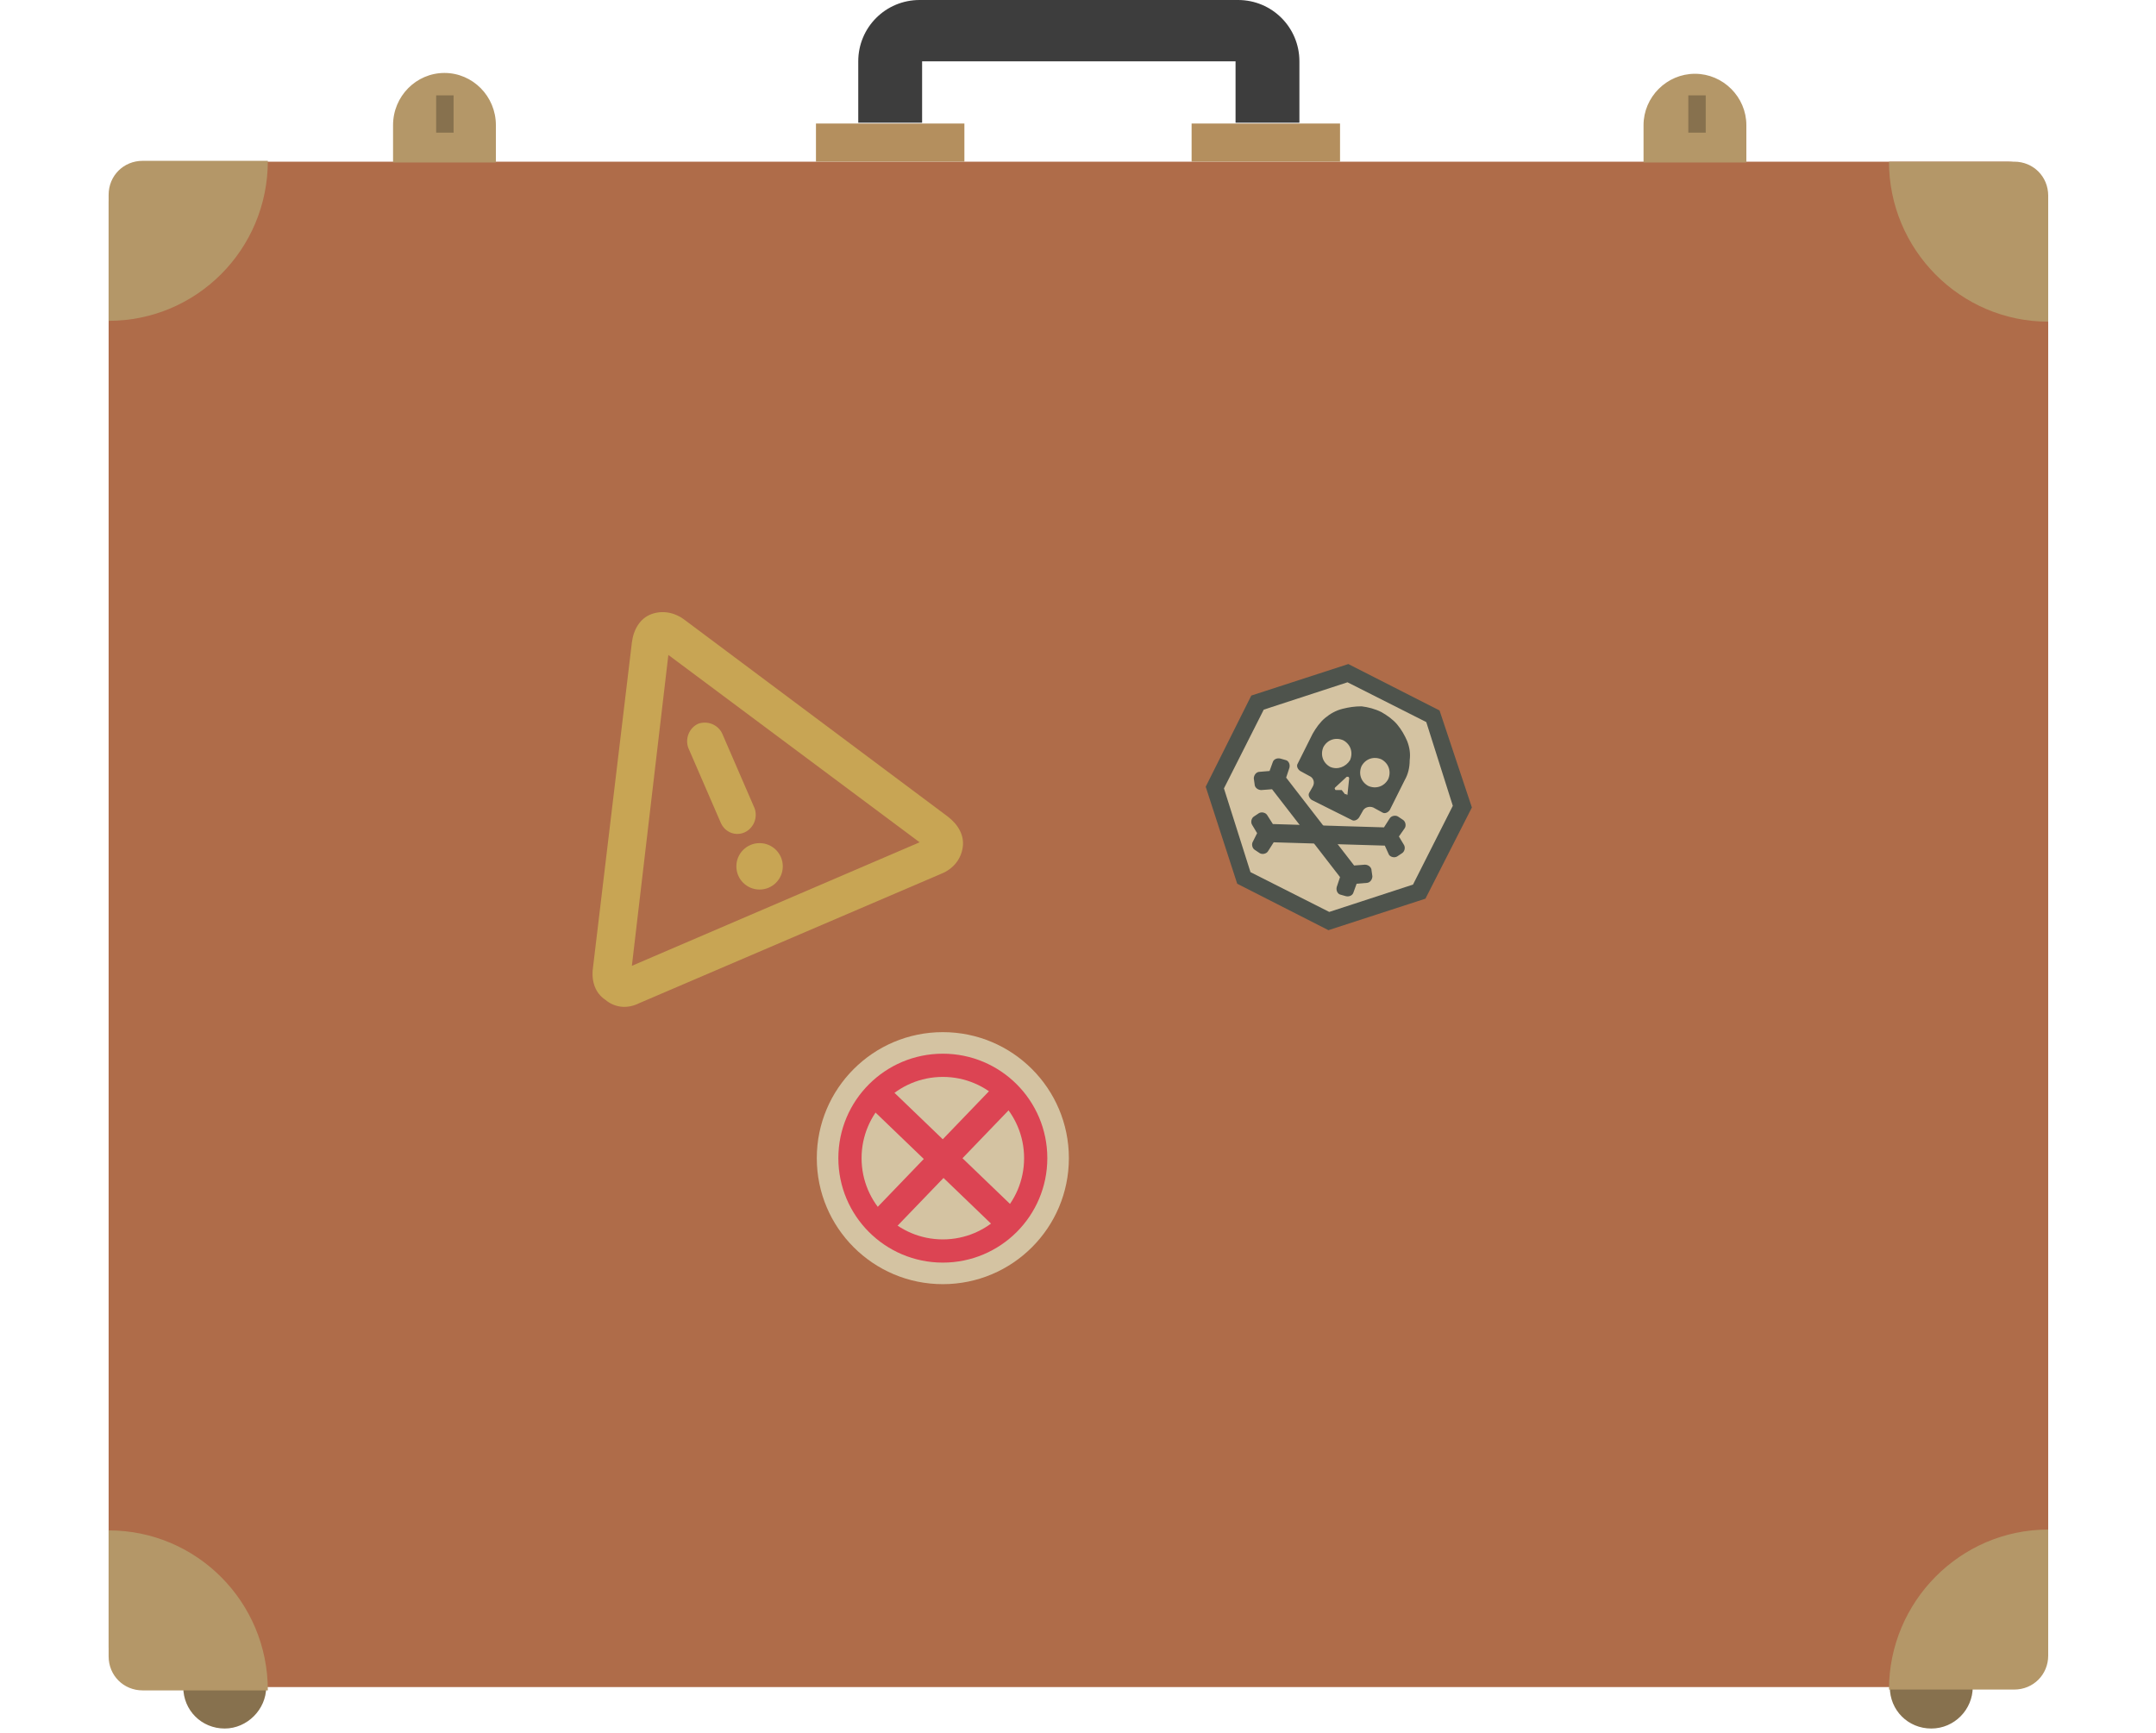
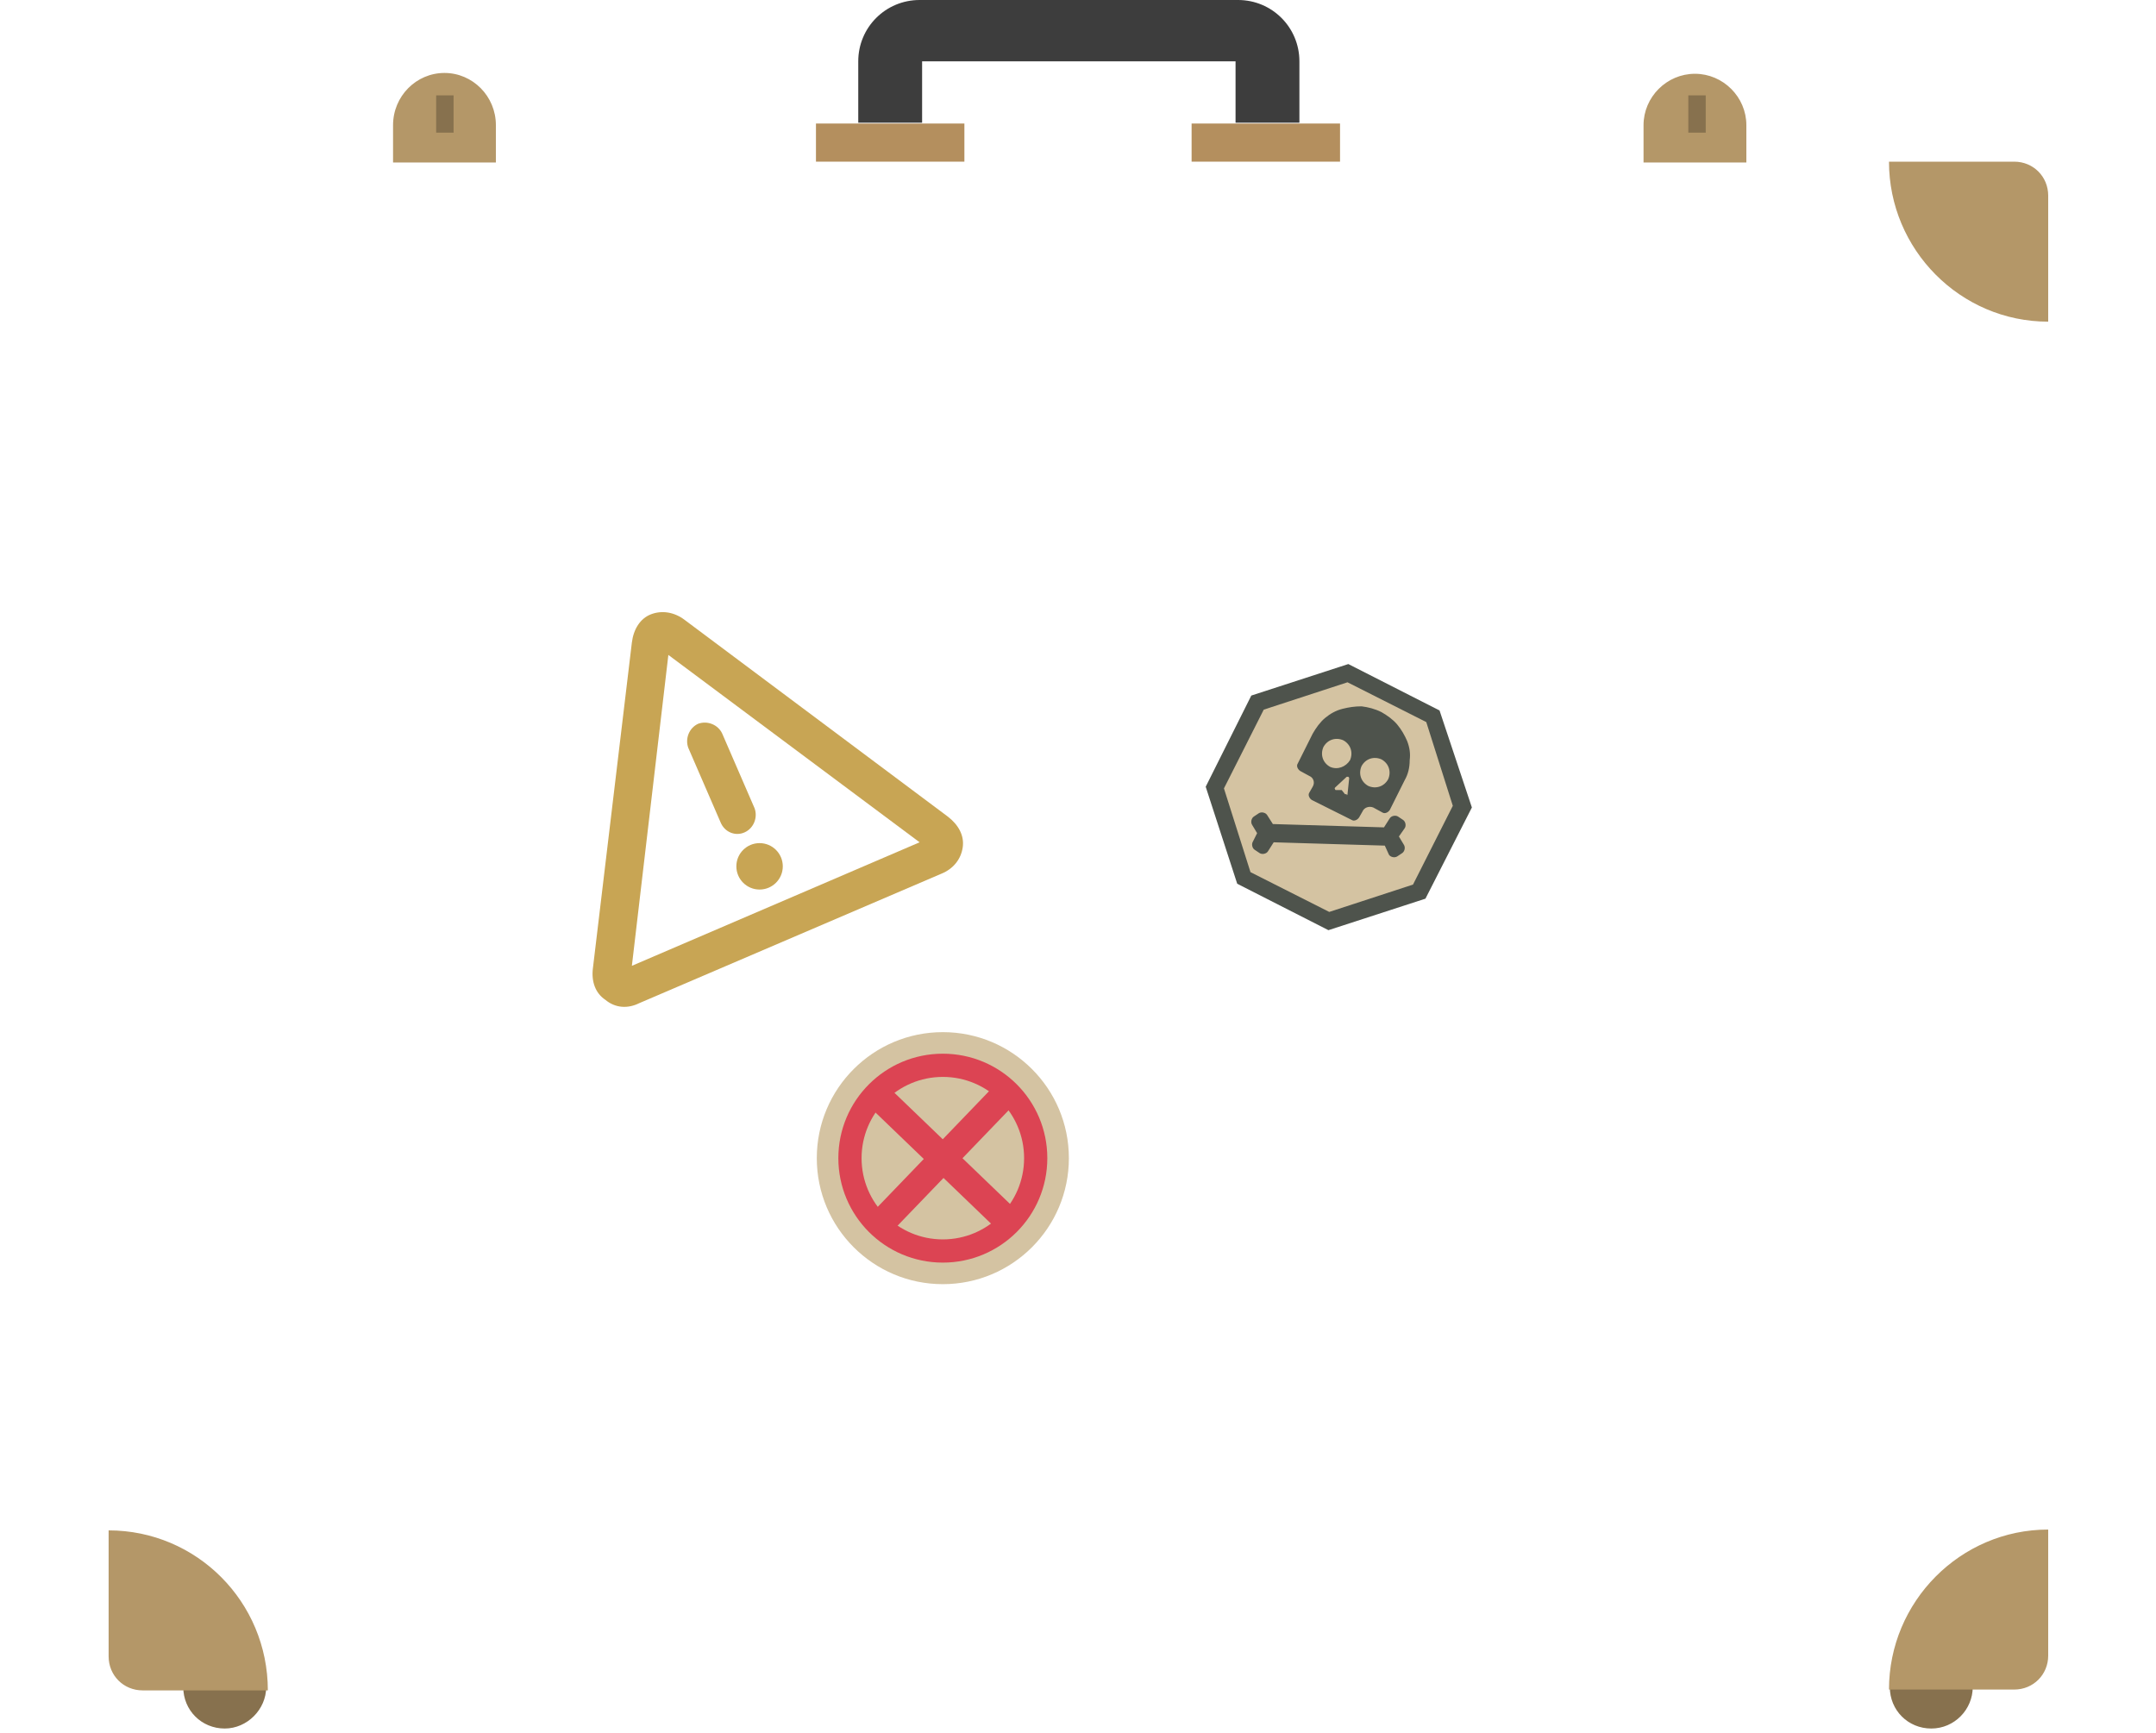
<svg xmlns="http://www.w3.org/2000/svg" version="1.1" id="Layer_1" x="0px" y="0px" width="260px" height="209px" viewBox="0 0 260 209" xml:space="preserve">
  <style type="text/css">.st0{fill:#AF6C49;} .st1{fill:#B49768;} .st2{fill:#87714E;} .st3{fill:#B48F5E;} .st4{fill:#3D3D3D;} .st5{fill:#4E534C;} .st6{fill:#D4C3A2;} .st7{fill:#DC4453;} .st8{fill:#C8A554;}</style>
  <g id="XMLID_38_">
-     <path class="st0" d="M242.1 19.5H17.9c-2.6 0-4.8 2.1-4.8 4.8v174.4c0 2.7 2.1 4.8 4.8 4.8h224.3c2.7 0 4.8-2.1 4.8-4.8V24.3c-.1-2.7-2.2-4.8-4.9-4.8z" />
    <path class="st1" d="M59.9 19.6H47.4v-4.5c0-3.5 2.8-6.3 6.2-6.3 3.4 0 6.2 2.8 6.2 6.3v4.5zM210.7 19.6h-12.5v-4.5c0-3.4 2.8-6.2 6.2-6.2 3.4 0 6.2 2.8 6.2 6.2v4.5z" />
    <path class="st2" d="M52.6 11.5h2.1V16h-2.1zM203.6 11.5h2.1V16h-2.1zM232.9 208.5c-2.8 0-5-2.2-5-5h10c0 2.7-2.2 5-5 5zM27.1 208.5c-2.8 0-5-2.2-5-5h10c0 2.7-2.3 5-5 5z" />
    <path class="st1" d="M13.1 184.6c10.6 0 19.2 8.6 19.2 19.3H17.2c-2.3 0-4.1-1.8-4.1-4.1v-15.2zM227.8 203.8c0-10.6 8.6-19.3 19.2-19.3v15.2c0 2.3-1.8 4.1-4.1 4.1h-15.1z" />
  </g>
  <path id="XMLID_37_" class="st3" d="M98.4 14.9h17.9v4.6H98.4z" />
  <path id="XMLID_36_" class="st3" d="M143.7 14.9h17.9v4.6h-17.9z" />
  <path id="XMLID_27_" class="st4" d="M149.3 0h-38.4c-4.1 0-7.4 3.3-7.4 7.4v7.4h7.7V7.4H149v7.4h7.7V7.4c0-4.1-3.3-7.4-7.4-7.4z" />
-   <path class="st1" d="M13.1 38.7c10.6 0 19.2-8.6 19.2-19.3H17.2c-2.3 0-4.1 1.8-4.1 4.1v15.2z" />
  <path id="XMLID_25_" class="st1" d="M227.8 19.5c0 10.6 8.6 19.3 19.2 19.3V23.6c0-2.3-1.8-4.1-4.1-4.1h-15.1z" />
  <g id="XMLID_24_">
    <path class="st5" d="M149.2 106.6l-3.8-11.7 5.5-11 11.7-3.8 11 5.6 3.9 11.7-5.6 11-11.7 3.8z" />
    <path class="st6" d="M150.8 105.2l9.5 4.8 10.1-3.3 4.8-9.5-3.2-10.1-9.5-4.8-10.1 3.3-4.8 9.5 3.2 10.1z" />
    <g>
-       <path class="st5" d="M153.1 93l-1.2.1c-.4 0-.7.4-.7.8l.1.7c0 .4.4.7.8.7l1.3-.1 4.1 5.3 4.1 5.3-.4 1.2c-.1.4.1.8.4.9l.7.2c.4.1.8-.1.9-.4l.4-1.1 1.2-.1c.4 0 .7-.4.7-.8l-.1-.7c0-.4-.4-.7-.8-.7l-1.3.1-4.1-5.3-4.1-5.3.4-1.2c.1-.4-.1-.8-.4-.9l-.7-.2c-.4-.1-.8.1-.9.4l-.4 1.1z" />
      <path class="st5" d="M151.6 100.5l-.6-1c-.2-.3-.1-.8.2-1l.6-.4c.3-.2.8-.1 1 .2l.7 1.1 6.7.2 6.7.2.7-1.1c.2-.3.7-.4 1-.2l.6.4c.3.2.4.7.2 1l-.7 1 .6 1c.2.3.1.8-.2 1l-.6.4c-.3.2-.8.1-1-.2l-.5-1.1-6.7-.2-6.7-.2-.7 1.1c-.2.3-.7.4-1 .2l-.6-.4c-.3-.2-.4-.7-.2-1l.5-1z" />
      <g>
        <path class="st5" d="M169.4 94.1l-1.8 3.6c-.2.3-.6.5-.9.3l-1.1-.6c-.5-.2-1.1 0-1.3.5l-.4.7c-.2.3-.6.5-.9.3l-2.4-1.2-2.4-1.2c-.3-.2-.5-.6-.3-.9l.4-.7c.3-.5.1-1.1-.4-1.3l-1.1-.6c-.3-.2-.5-.6-.3-.9l1.8-3.6c.4-.7.9-1.4 1.5-1.9s1.3-.9 2.1-1.1c.8-.2 1.5-.3 2.3-.3.8.1 1.6.3 2.4.7.7.4 1.4.9 1.9 1.5s.9 1.3 1.2 2c.3.8.4 1.5.3 2.3 0 .9-.2 1.7-.6 2.4zm-6.6-2.4c.4-.9.1-1.9-.8-2.4-.9-.4-1.9-.1-2.4.8-.4.9-.1 1.9.8 2.4.9.4 1.9 0 2.4-.8zm-.3 4.1l.2-1.9c0-.1 0-.1-.1-.2h-.2L161 95s-.1.1 0 .2c0 .1.1.1.1.1h.7l.4.5h.2c0 .2.1.1.1 0zm4.9-1.8c.4-.9.1-1.9-.8-2.4-.9-.4-1.9-.1-2.4.8-.4.9-.1 1.9.8 2.4.9.4 1.9.1 2.4-.8z" />
      </g>
    </g>
  </g>
  <g id="XMLID_23_">
    <circle class="st6" cx="113.7" cy="139.7" r="15.2" />
    <circle class="st7" cx="113.7" cy="139.7" r="12.6" />
    <circle class="st6" cx="113.7" cy="139.7" r="9.8" />
    <path transform="scale(-1) rotate(-46.11 -328.604 266.981)" class="st7" d="M101.9 138.2h23.4v3.3h-23.4z" />
    <path transform="scale(-1) rotate(43.89 347.385 -282.883)" class="st7" d="M102.3 138.3h23.4v3.3h-23.4z" />
  </g>
  <g id="XMLID_21_">
    <path class="st8" d="M89.8 100.4c1.1-.5 1.6-1.8 1.2-2.9l-3.9-9c-.5-1.1-1.8-1.6-2.9-1.2-1.1.5-1.6 1.8-1.2 2.9l3.9 9c.5 1.2 1.8 1.7 2.9 1.2z" />
    <circle class="st8" cx="91.6" cy="104.5" r="2.8" />
    <path class="st8" d="M77.1 121l36.4-15.6c1.5-.6 2.4-1.8 2.6-3.2.2-1.4-.5-2.7-1.8-3.7L82.6 74.8c-1.3-1-2.8-1.2-4.1-.7-1.3.5-2.1 1.8-2.3 3.4l-4.7 39.3c-.2 1.6.3 3 1.5 3.8 1.2 1 2.7 1.1 4.1.4zm3.5-42l30.3 22.6-34.7 14.9L80.6 79z" />
  </g>
</svg>